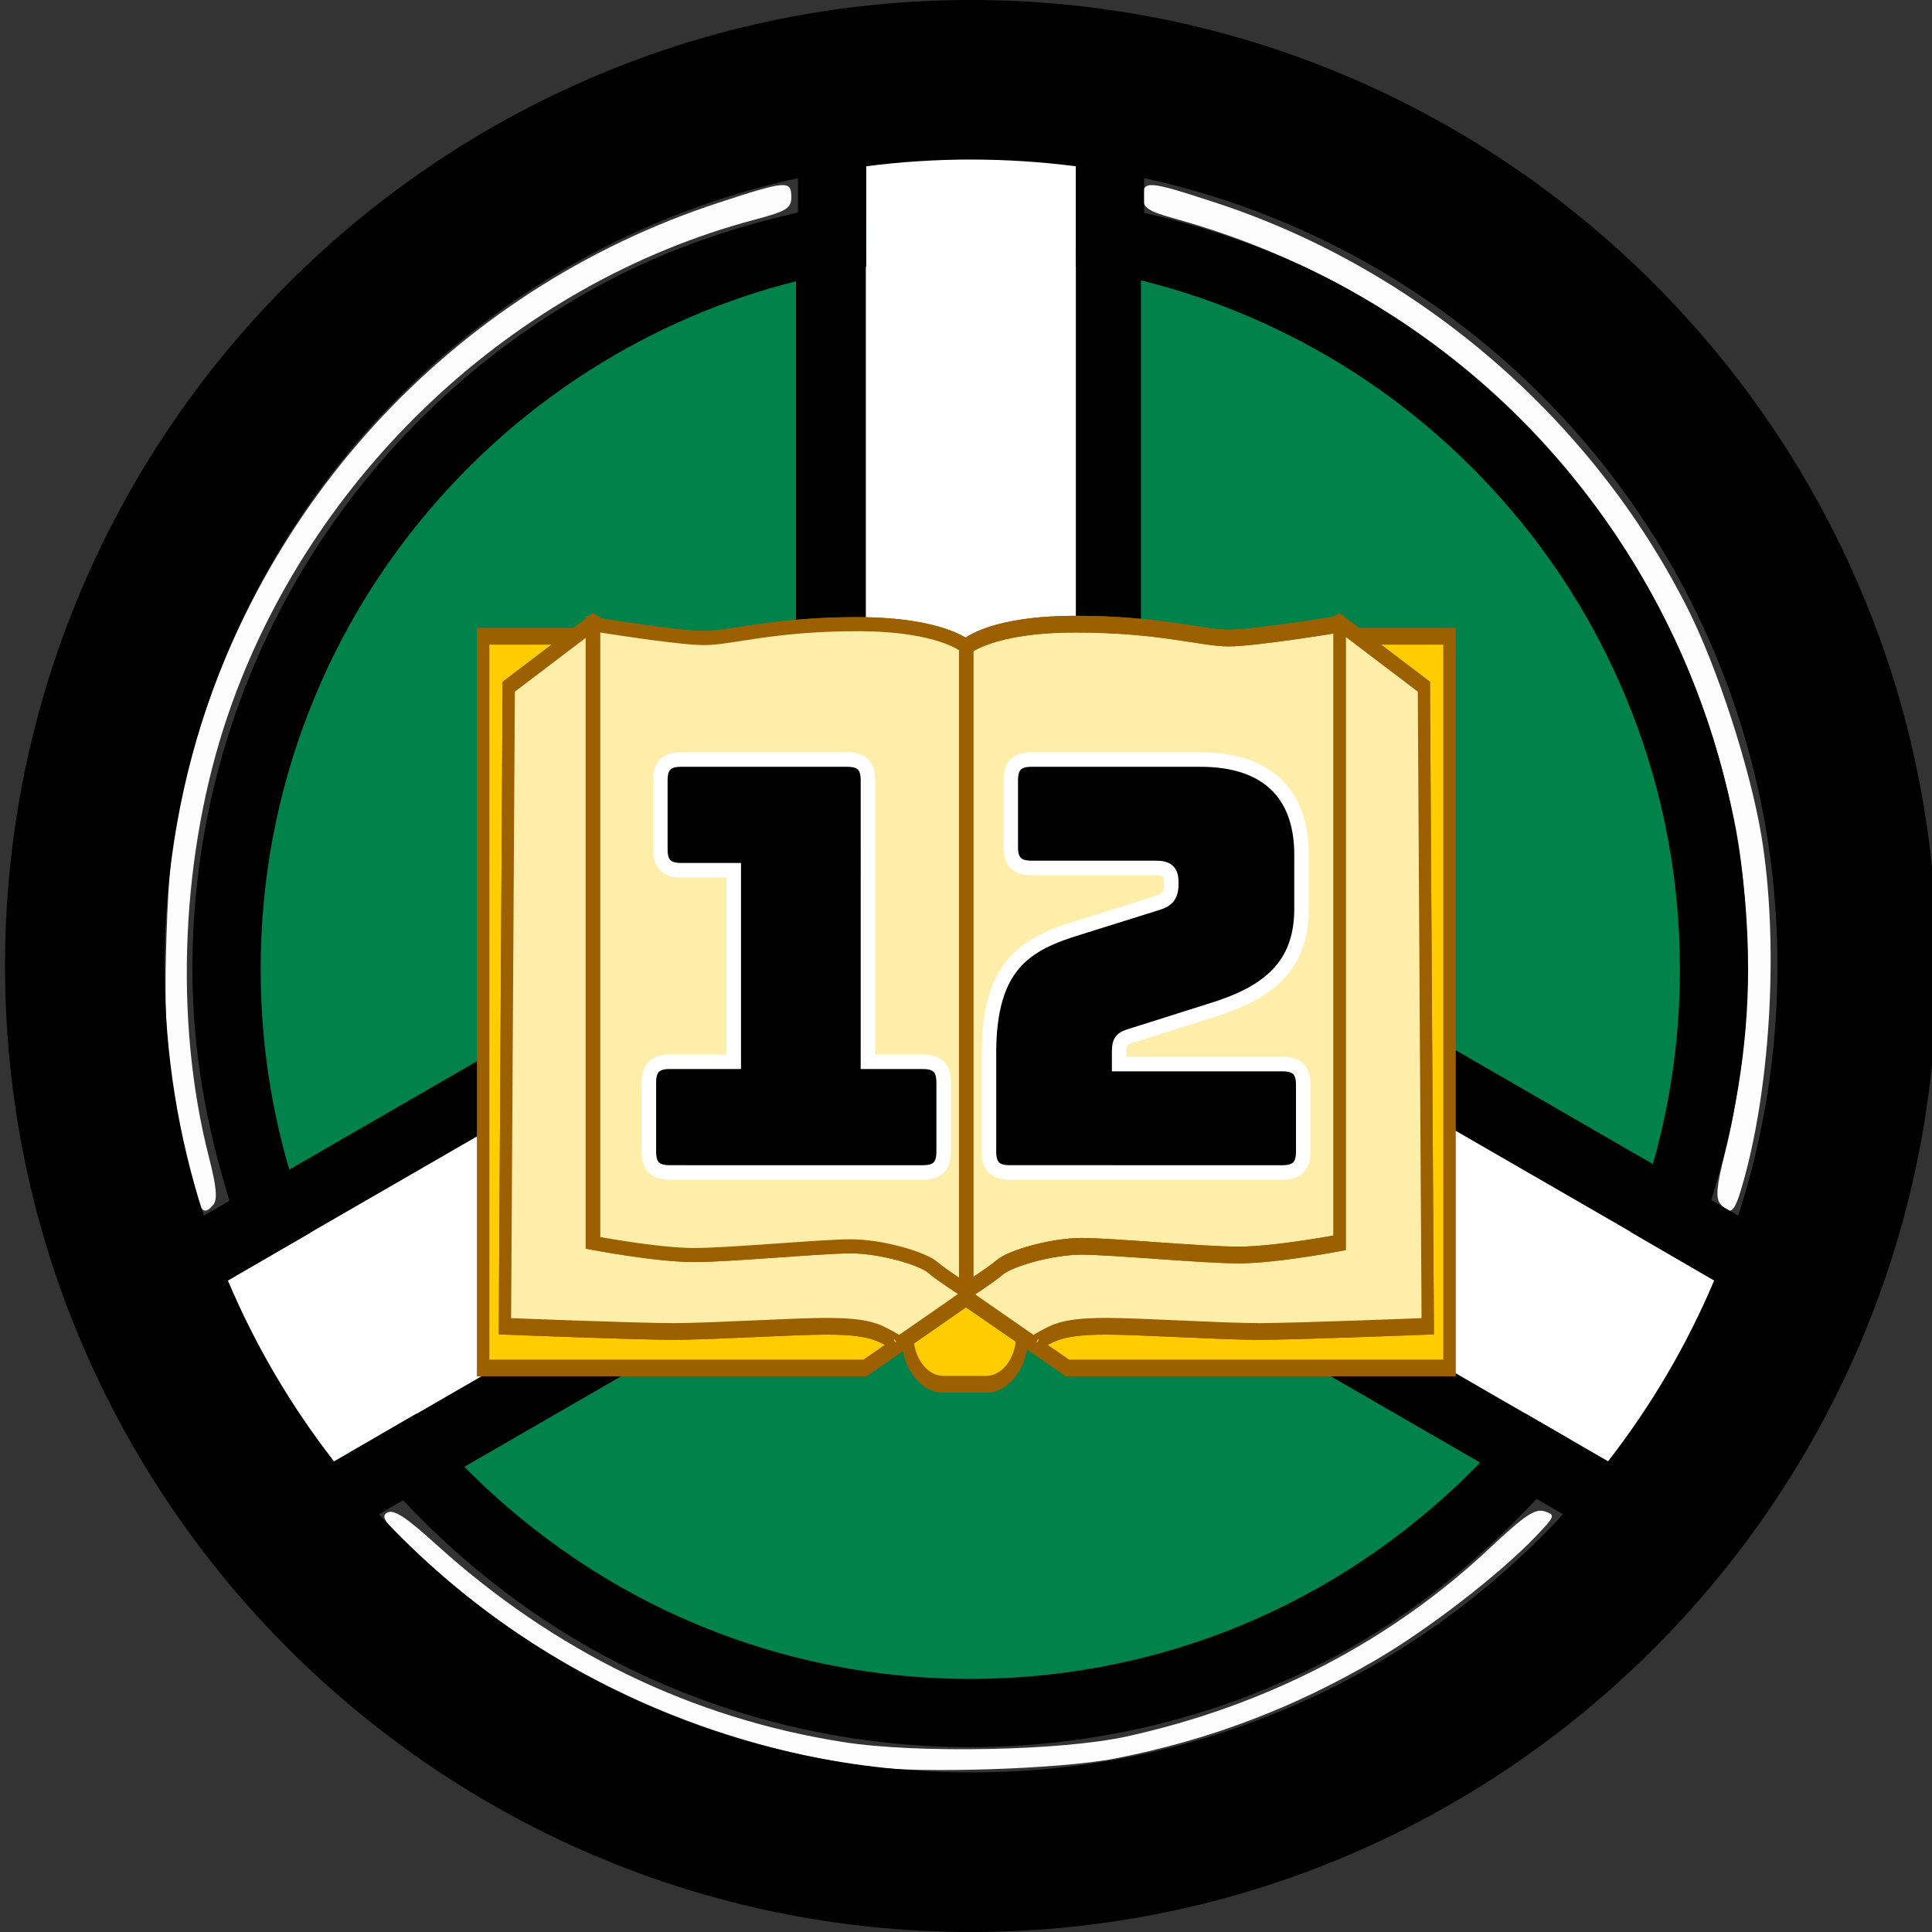
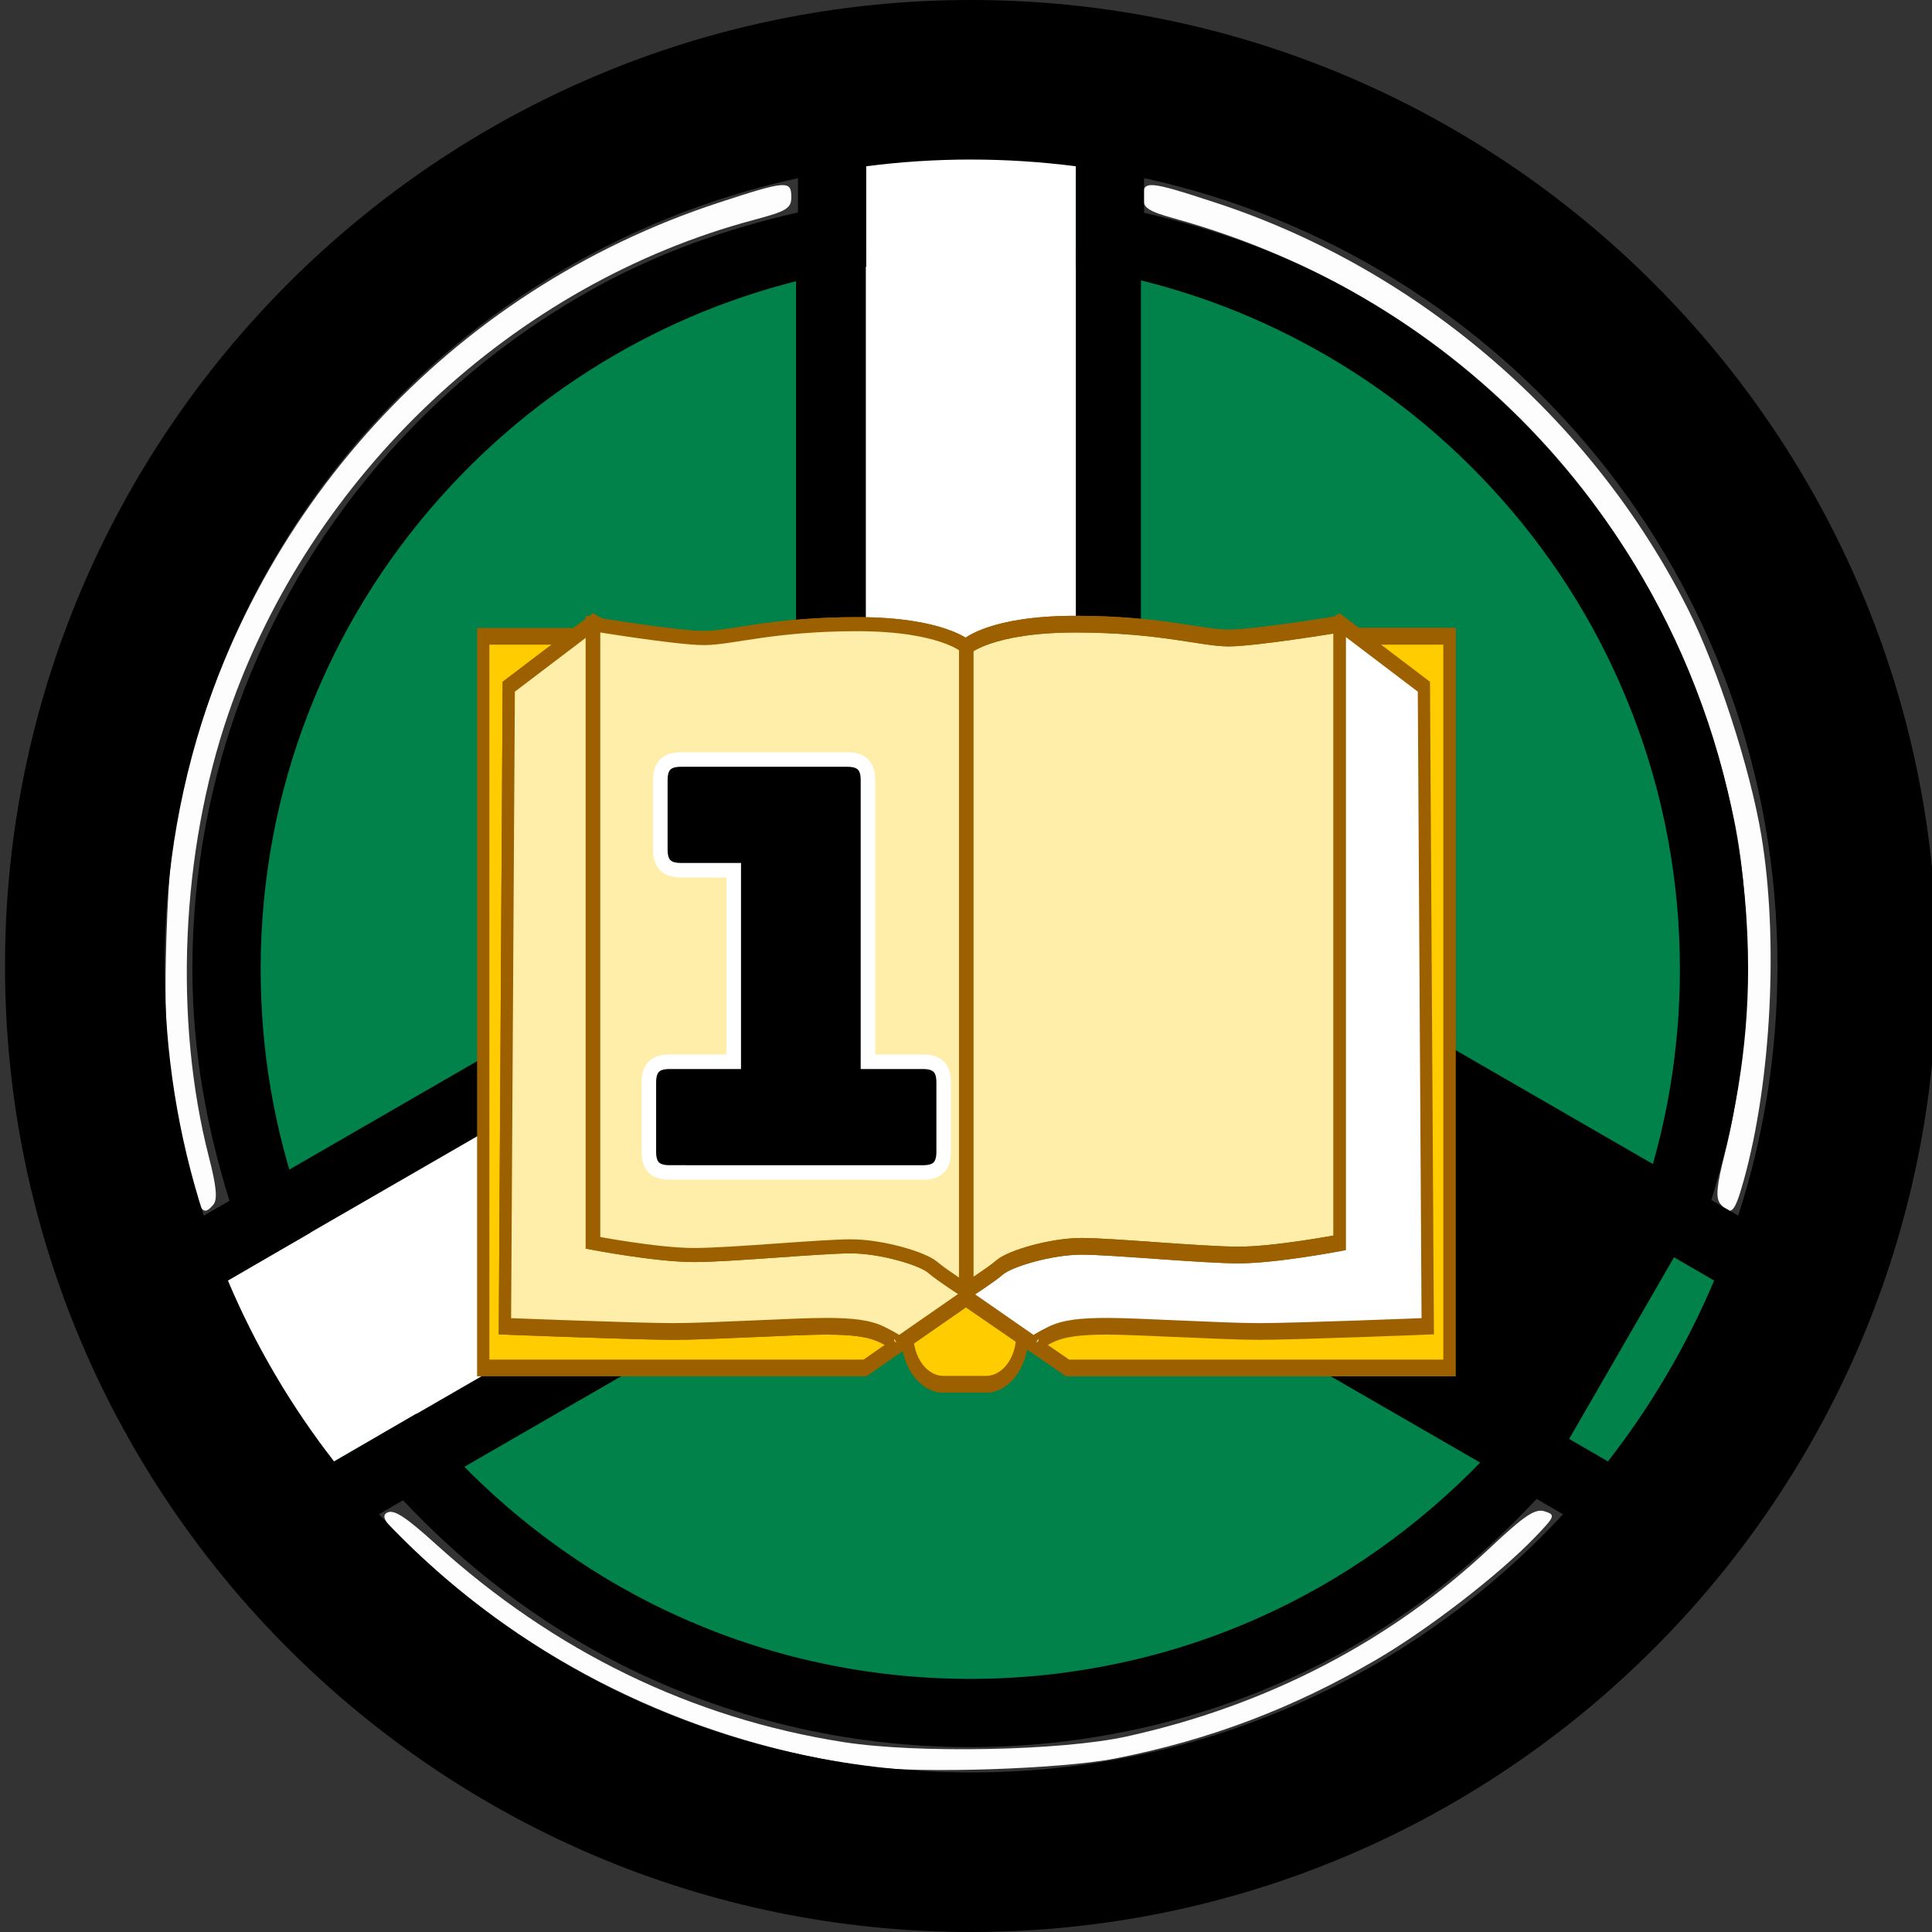
<svg xmlns="http://www.w3.org/2000/svg" width="133.098mm" height="133.098mm" viewBox="0 0 133.098 133.098" version="1.1" id="svg9950">
  <rect x="0" y="0" width="133.098" height="133.098" fill="#333333" stroke="none" />
  <defs id="defs9944">
    <clipPath clipPathUnits="userSpaceOnUse" id="clipPath1605">
-       <circle style="fill:#ffffff;fill-opacity:0.996;fill-rule:evenodd;stroke:none;stroke-width:4.925" id="circle1607" cx="-0.907" cy="14.694" r="201.746" />
-     </clipPath>
+       </clipPath>
    <clipPath clipPathUnits="userSpaceOnUse" id="clipPath5615">
      <ellipse style="fill:none;fill-opacity:1;fill-rule:evenodd;stroke:#000000;stroke-width:1.039;stroke-miterlimit:2.613" id="ellipse5617" cx="124.321" cy="136.738" rx="48.856" ry="50.368" />
    </clipPath>
    <clipPath clipPathUnits="userSpaceOnUse" id="clipPath1053">
      <circle style="fill:none;fill-rule:evenodd;stroke:#000000;stroke-width:1.015;stroke-miterlimit:2.613" id="circle1055" cx="124.829" cy="136.758" r="49.386" />
    </clipPath>
    <clipPath clipPathUnits="userSpaceOnUse" id="clipPath1254">
      <rect style="fill:none;fill-rule:evenodd;stroke:#000000;stroke-width:1;stroke-miterlimit:2.613" id="rect1256" width="25.123" height="43.298" x="194.269" y="193.133" />
    </clipPath>
    <clipPath clipPathUnits="userSpaceOnUse" id="clipPath5134">
      <path style="fill:none;fill-rule:evenodd;stroke:#ff0000;stroke-width:0.767;stroke-linecap:round;paint-order:stroke fill markers" d="m 117.762,189.052 c -11.8,-1.638 -22.399,-7.055 -30.861,-15.771 -1.756,-1.809 -3.291,-3.289 -3.411,-3.289 -0.12,0 -1.486,0.731 -3.036,1.624 -1.55,0.893 -2.874,1.624 -2.943,1.624 -0.493,0 -7.519,-11.899 -7.519,-12.734 0,-0.093 1.325,-0.947 2.944,-1.899 1.619,-0.952 2.971,-1.75 3.003,-1.772 0.033,-0.023 -0.453,-1.606 -1.079,-3.518 -1.919,-5.863 -2.567,-10.932 -2.324,-18.191 0.166,-4.963 0.433,-7.194 1.224,-10.209 3.292,-12.552 9.814,-22.312 20.012,-29.95 5.513,-4.129 14.016,-7.879 20.584,-9.079 l 2.741,-0.501 v -3.73 -3.73 l 2.496,-0.261 c 3.156,-0.33 7.64,-0.329 10.397,0.002 l 2.132,0.256 v 3.801 c 0,3.457 0.07,3.801 0.768,3.801 1.617,0 8.682,2.084 12.183,3.593 13.97,6.023 24.539,17.611 29.261,32.085 3.268,10.015 3.28,21.729 0.033,31.826 -0.659,2.05 -1.16,3.754 -1.113,3.787 0.047,0.033 1.41,0.825 3.03,1.762 1.619,0.936 2.944,1.79 2.944,1.897 0,0.603 -3.245,6.539 -5.148,9.416 l -2.217,3.353 -3.147,-1.706 -3.147,-1.706 -2.996,3.154 c -7.134,7.51 -16.399,12.827 -26.349,15.12 -4.915,1.133 -13.816,1.587 -18.461,0.942 z" id="path5136" />
    </clipPath>
  </defs>
  <g id="layer1" transform="translate(-57.427,-70.189)">
    <path style="fill:#00824a;fill-rule:evenodd;stroke:none;stroke-width:0.767;stroke-linecap:round;paint-order:stroke fill markers;fill-opacity:1" d="m 117.762,189.052 c -11.8,-1.638 -22.399,-7.055 -30.861,-15.771 -1.756,-1.809 -3.291,-3.289 -3.411,-3.289 -0.12,0 -1.486,0.731 -3.036,1.624 -1.55,0.893 -2.874,1.624 -2.943,1.624 -0.493,0 -7.519,-11.899 -7.519,-12.734 0,-0.093 1.325,-0.947 2.944,-1.899 1.619,-0.952 2.971,-1.75 3.003,-1.772 0.033,-0.023 -0.453,-1.606 -1.079,-3.518 -1.919,-5.863 -2.567,-10.932 -2.324,-18.191 0.166,-4.963 0.433,-7.194 1.224,-10.209 3.292,-12.552 9.814,-22.312 20.012,-29.95 5.513,-4.129 14.016,-7.879 20.584,-9.079 l 2.741,-0.501 v -3.73 -3.73 l 2.496,-0.261 c 3.156,-0.33 7.64,-0.329 10.397,0.002 l 2.132,0.256 v 3.801 c 0,3.457 0.07,3.801 0.768,3.801 1.617,0 8.682,2.084 12.183,3.593 13.97,6.023 24.539,17.611 29.261,32.085 3.268,10.015 3.28,21.729 0.033,31.826 -0.659,2.05 -1.16,3.755 -1.113,3.787 0.047,0.033 1.41,0.825 3.03,1.762 1.619,0.936 2.944,1.79 2.944,1.897 0,0.603 -3.245,6.539 -5.148,9.416 l -2.217,3.353 -3.147,-1.706 -3.147,-1.706 -2.996,3.154 c -7.134,7.51 -16.399,12.827 -26.349,15.12 -4.915,1.133 -13.816,1.587 -18.461,0.942 z" id="path1016" />
    <path style="fill:#ffffff;fill-opacity:0.992;fill-rule:evenodd;stroke-width:5.399" d="" id="path901" transform="matrix(0.265,0,0,0.265,57.427,70.189)" />
    <path style="fill:#ffffff;fill-opacity:0.992;fill-rule:evenodd;stroke-width:5.399" d="m 225.714,459.257 c -43.865,-6.088 -84.333,-25.036 -116.194,-54.403 -9.14,-8.425 -10.776,-10.552 -8.914,-11.593 1.738,-0.973 4.768,0.979 12.765,8.221 30.82,27.914 66.482,45.225 105.894,51.405 19.138,3.001 56.728,2.26 73.592,-1.45 36.423,-8.013 68.678,-24.753 94.504,-49.047 8.956,-8.425 11.722,-10.278 14.175,-9.499 2.898,0.92 2.777,1.25 -2.459,6.697 -9.413,9.794 -27.708,23.926 -41.177,31.808 -21.703,12.7 -43.491,20.953 -68.007,25.758 -14.071,2.758 -50.792,3.961 -64.18,2.103 z" id="path940" transform="matrix(0.265,0,0,0.265,57.427,70.189)" />
    <g id="g907">
      <rect id="rect877" height="50.857" width="23.761" x="112.267" y="87.428" style="fill:#000000;stroke-width:0.265" />
      <rect id="rect881" height="57.206" width="14.468" x="117.076" y="80.777" style="fill:#ffffff;stroke-width:0.265" />
    </g>
    <path style="fill:#ffffff;fill-opacity:0.992;fill-rule:evenodd;stroke-width:5.399" d="m 447.253,312.99 c -1.287,-1.551 -1.019,-4.568 1.172,-13.214 6.593,-26.009 7.56,-61.935 2.339,-86.919 -16.022,-76.671 -70.564,-135.233 -145.302,-156.012 -7.107,-1.976 -8.321,-2.8 -8.321,-5.651 0,-4.369 1.288,-4.265 18.945,1.518 52.673,17.254 97.837,56.125 122.724,105.622 7.698,15.31 16.162,41.414 19.07,58.808 4.493,26.884 2.618,63.862 -4.546,89.643 -2.385,8.584 -3.317,9.535 -6.081,6.205 z" id="path979" transform="matrix(0.265,0,0,0.265,57.427,70.189)" />
    <path style="fill:#ffffff;fill-opacity:0.992;fill-rule:evenodd;stroke-width:5.399" d="m 48.851,303.214 c -5.142,-20.694 -6.401,-34.082 -5.587,-59.392 0.593,-18.416 1.579,-27.262 4.346,-38.981 16.976,-71.892 69.498,-129.309 139.159,-152.128 17.674,-5.79 18.945,-5.89 18.945,-1.496 0,2.942 -1.198,3.678 -9.643,5.922 C 133.544,73.756 80.709,123.38 59.374,185.529 47.031,221.484 45.122,265.09 54.325,300.866 c 1.943,7.553 2.259,10.943 1.147,12.283 -2.767,3.334 -3.656,2 -6.621,-9.935 z" id="path1135" transform="matrix(0.265,0,0,0.265,57.427,70.189)" />
    <g transform="rotate(-120,123.906,137.887)" id="g907-6">
      <rect id="rect877-8" height="50.857" width="23.761" x="112.267" y="87.428" style="fill:#000000;stroke-width:0.265" />
      <rect id="rect881-4" height="57.206" width="14.468" x="117.076" y="80.777" style="fill:#ffffff;stroke-width:0.265" />
    </g>
    <g transform="rotate(120,124.9,138.181)" id="g907-6-1">
      <rect id="rect877-8-2" height="50.857" width="23.761" x="112.267" y="87.428" style="fill:#000000;stroke-width:0.265" />
-       <rect id="rect881-4-3" height="57.206" width="14.468" x="117.076" y="80.777" style="fill:#ffffff;stroke-width:0.265" />
    </g>
    <path style="color:#000000;font-style:normal;font-variant:normal;font-weight:normal;font-stretch:normal;font-size:medium;line-height:normal;font-family:sans-serif;font-variant-ligatures:normal;font-variant-position:normal;font-variant-caps:normal;font-variant-numeric:normal;font-variant-alternates:normal;font-feature-settings:normal;text-indent:0;text-align:start;text-decoration:none;text-decoration-line:none;text-decoration-style:solid;text-decoration-color:#000000;letter-spacing:normal;word-spacing:normal;text-transform:none;writing-mode:lr-tb;direction:ltr;text-orientation:mixed;dominant-baseline:auto;baseline-shift:baseline;text-anchor:start;white-space:normal;shape-padding:0;clip-rule:nonzero;display:inline;overflow:visible;visibility:visible;opacity:1;isolation:auto;mix-blend-mode:normal;color-interpolation:sRGB;color-interpolation-filters:linearRGB;solid-color:#000000;solid-opacity:1;vector-effect:none;fill:#000000;fill-opacity:1;fill-rule:nonzero;stroke:none;stroke-width:10.992;stroke-linecap:round;stroke-linejoin:bevel;stroke-miterlimit:4;stroke-dasharray:none;stroke-dashoffset:341.41;stroke-opacity:1;paint-order:markers stroke fill;color-rendering:auto;image-rendering:auto;shape-rendering:auto;text-rendering:auto;enable-background:accumulate" d="m 124.321,70.189 c -36.689,0 -66.549,29.86 -66.549,66.549 0,36.689 29.86,66.549 66.549,66.549 36.689,0 66.549,-29.86 66.549,-66.549 0,-36.689 -29.86,-66.549 -66.549,-66.549 z m 0,10.992 c 2.449,0 4.859,0.159 7.222,0.464 V 88.58 l 1.91,0.363 c 5.085,0.966 9.95,2.727 14.496,5.248 v -0.003 c 4.839,2.684 9.164,6.15 12.856,10.299 3.901,4.385 6.946,9.358 9.055,14.797 v 0.003 h 0.003 c 2.187,5.635 3.295,11.573 3.295,17.678 0,5.595 -0.933,11.053 -2.767,16.256 l -0.646,1.836 5.771,3.351 c -1.896,4.488 -4.366,8.671 -7.315,12.462 l -5.737,-3.328 -1.275,1.461 c -4.151,4.765 -9.285,8.778 -14.875,11.605 l -0.003,0.003 c -3.347,1.696 -6.891,3.002 -10.53,3.875 -3.748,0.901 -7.622,1.365 -11.514,1.365 -3.887,0 -7.76,-0.459 -11.498,-1.359 h -0.003 c -3.638,-0.874 -7.175,-2.178 -10.525,-3.869 -5.584,-2.822 -10.718,-6.822 -14.861,-11.578 l -1.274,-1.463 -5.663,3.289 c -2.95,-3.791 -5.419,-7.973 -7.315,-12.462 l 5.693,-3.304 -0.653,-1.838 c -1.847,-5.215 -2.785,-10.693 -2.785,-16.301 0,-6.113 1.107,-12.057 3.301,-17.698 h 0.003 v -0.003 c 2.115,-5.452 5.165,-10.426 9.08,-14.818 3.704,-4.155 8.035,-7.612 12.889,-10.297 4.552,-2.514 9.43,-4.267 14.529,-5.227 l 1.914,-0.362 v -6.917 c 2.364,-0.305 4.774,-0.464 7.223,-0.464 z m -11.922,1.279 v 2.365 c -4.885,1.109 -9.613,2.779 -14.016,5.211 l -0.003,0.003 c -5.313,2.939 -10.069,6.733 -14.123,11.281 -4.282,4.804 -7.635,10.272 -9.953,16.246 -2.404,6.182 -3.623,12.717 -3.623,19.399 0,5.461 0.946,10.797 2.555,15.945 l -1.769,1.027 c -1.753,-5.413 -2.704,-11.192 -2.704,-17.199 0,-26.654 18.643,-48.84 43.635,-54.277 z m 23.844,0 c 24.992,5.437 43.635,27.624 43.635,54.277 0,6.007 -0.95,11.787 -2.704,17.2 l -1.855,-1.077 c 1.597,-5.133 2.537,-10.449 2.537,-15.896 0,-6.675 -1.217,-13.203 -3.613,-19.377 v -0.003 c -2.311,-5.96 -5.658,-11.426 -9.925,-16.223 -4.04,-4.541 -8.787,-8.343 -14.088,-11.283 -4.397,-2.438 -9.112,-4.115 -13.986,-5.23 z m 27.045,90.992 1.818,1.055 c -10.138,10.946 -24.641,17.787 -40.785,17.787 -16.143,0 -30.647,-6.841 -40.785,-17.787 l 1.658,-0.963 c 4.293,4.578 9.364,8.459 14.928,11.27 v 0.003 c 3.669,1.853 7.548,3.284 11.545,4.244 4.103,0.988 8.344,1.488 12.6,1.488 4.264,0 8.504,-0.509 12.611,-1.496 3.997,-0.96 7.882,-2.391 11.555,-4.252 5.564,-2.815 10.562,-6.772 14.855,-11.348 z" id="circle1064" />
    <g style="stroke-width:3.164" id="g5343" transform="matrix(0.085,0,0,0.082,81.936,108.806)">
      <g transform="matrix(7.952,0,0,11.22,-478.114,-1093.931)" id="g4025" style="font-style:normal;font-variant:normal;font-weight:normal;font-stretch:normal;font-size:144px;line-height:125%;font-family:Serif;-inkscape-font-specification:Serif;text-align:start;letter-spacing:0px;word-spacing:0px;writing-mode:lr-tb;text-anchor:start;fill:#ffcc00;fill-opacity:1;stroke:#9c6000;stroke-width:1.251;stroke-miterlimit:4;stroke-dasharray:none;stroke-opacity:1">
        <path style="clip-rule:evenodd;fill:#ffcc00;fill-opacity:1;fill-rule:evenodd;stroke:#9c6000;stroke-width:1.251;stroke-miterlimit:4;stroke-dasharray:none;stroke-opacity:1" d="m 116.335,151.142 c 0,-2.037 1.652,-3.689 3.689,-3.689 h 4.344 c 2.037,0 3.689,1.652 3.689,3.689 v 4.344 c 0,2.037 -1.652,3.688 -3.689,3.688 h -4.344 c -2.037,0 -3.689,-1.651 -3.689,-3.688 z" id="path4027" />
        <path style="clip-rule:evenodd;fill:#ffcc00;fill-opacity:1;stroke:#9c6000;stroke-width:1.251;stroke-miterlimit:4;stroke-dasharray:none;stroke-opacity:1" stroke-miterlimit="3.864" d="m 116.335,151.142 c 0,-2.037 1.652,-3.689 3.689,-3.689 h 4.344 c 2.037,0 3.689,1.652 3.689,3.689 v 4.344 c 0,2.037 -1.652,3.688 -3.689,3.688 h -4.344 c -2.037,0 -3.689,-1.651 -3.689,-3.688 z" id="path4029" />
      </g>
      <g transform="matrix(7.952,0,0,11.22,-478.114,-1093.931)" id="g4209" style="font-style:normal;font-variant:normal;font-weight:normal;font-stretch:normal;font-size:144px;line-height:125%;font-family:Serif;-inkscape-font-specification:Serif;text-align:start;letter-spacing:0px;word-spacing:0px;writing-mode:lr-tb;text-anchor:start;fill:#ffcc00;fill-opacity:1;stroke:#9c6000;stroke-width:1.251;stroke-miterlimit:4;stroke-dasharray:none;stroke-opacity:1">
        <polygon style="clip-rule:evenodd;fill:#ffcc00;fill-opacity:1;fill-rule:evenodd;stroke:#9c6000;stroke-width:1.251;stroke-miterlimit:4;stroke-dasharray:none;stroke-opacity:1" points="122.355,152.685 85.609,103.172 73.117,103.172 73.117,157.957 112.026,157.957 " id="polygon4211" />
-         <polygon style="clip-rule:evenodd;fill:#ffcc00;fill-opacity:1;stroke:#9c6000;stroke-width:1.251;stroke-miterlimit:4;stroke-dasharray:none;stroke-opacity:1" stroke-miterlimit="3.864" points="122.355,152.685 85.609,103.172 73.117,103.172 73.117,157.957 112.026,157.957 " id="polygon4213" />
      </g>
      <g transform="matrix(7.952,0,0,11.22,-478.114,-1093.931)" id="g4215" style="font-style:normal;font-variant:normal;font-weight:normal;font-stretch:normal;font-size:144px;line-height:125%;font-family:Serif;-inkscape-font-specification:Serif;text-align:start;letter-spacing:0px;word-spacing:0px;writing-mode:lr-tb;text-anchor:start;fill:#ffffff;fill-opacity:1;stroke:#9c6000;stroke-width:1.251;stroke-miterlimit:4;stroke-dasharray:none;stroke-opacity:1">
        <path style="clip-rule:evenodd;fill:#ffffff;fill-opacity:1;fill-rule:evenodd;stroke:#9c6000;stroke-width:1.251;stroke-miterlimit:4;stroke-dasharray:none;stroke-opacity:1" d="m 75.719,106.945 -0.391,47.888 c 0,0 13.404,0.391 17.178,0.391 3.773,0 12.362,-0.391 15.485,-0.391 2.684,0 4.474,0.139 5.856,0.651 1.705,0.632 1.627,0.716 1.627,0.716 l 6.881,-3.51 v -46.916 c 0,0 -4.734,-2.082 -13.323,-2.082 -8.588,0 -12.883,1.041 -15.616,1.041 -1.92,0 -5.698,-1.135 -9.078,-2.595 z" id="path4217" />
        <path style="clip-rule:evenodd;fill:#ffeeaa;fill-opacity:1;stroke:#9c6000;stroke-width:1.251;stroke-miterlimit:4;stroke-dasharray:none;stroke-opacity:1" stroke-miterlimit="3.864" d="m 75.719,106.945 -0.391,47.888 c 0,0 13.404,0.391 17.178,0.391 3.773,0 12.362,-0.391 15.485,-0.391 2.684,0 4.474,0.139 5.856,0.651 1.705,0.632 1.627,0.716 1.627,0.716 l 6.881,-3.51 v -46.916 c 0,0 -4.734,-2.082 -13.323,-2.082 -8.588,0 -12.883,1.041 -15.616,1.041 -1.92,0 -5.698,-1.135 -9.078,-2.595 z" id="path4219" />
      </g>
      <path id="path4243" d="m 192.27,53.452 v 519.784 c 0,0 51.741,10.222 81.75,10.222 30.009,0 102.44,-7.293 127.273,-7.293 24.833,0 57.943,10.222 66.221,17.526 8.278,7.304 27.298,19.815 27.298,19.815 V 72.369 c 0,0 -20.046,-18.917 -88.342,-18.917 -68.296,0 -102.44,11.68 -124.172,11.68 -21.732,0 -90.028,-11.68 -90.028,-11.68 z" stroke-miterlimit="3.864" style="font-style:normal;font-variant:normal;font-weight:normal;font-stretch:normal;font-size:144px;line-height:125%;font-family:Serif;-inkscape-font-specification:Serif;text-align:start;letter-spacing:0px;word-spacing:0px;writing-mode:lr-tb;text-anchor:start;clip-rule:evenodd;fill:none;stroke:#9c6000;stroke-width:11.812;stroke-miterlimit:4;stroke-dasharray:none;stroke-opacity:1" />
      <g transform="matrix(7.952,0,0,11.22,-478.114,-1093.931)" id="g4245" style="font-style:normal;font-variant:normal;font-weight:normal;font-stretch:normal;font-size:144px;line-height:125%;font-family:Serif;-inkscape-font-specification:Serif;text-align:start;letter-spacing:0px;word-spacing:0px;writing-mode:lr-tb;text-anchor:start;fill:#ffcc00;fill-opacity:1;stroke:#9c6000;stroke-width:1.251;stroke-miterlimit:4;stroke-dasharray:none;stroke-opacity:1">
        <polygon style="clip-rule:evenodd;fill:#ffcc00;fill-opacity:1;fill-rule:evenodd;stroke:#9c6000;stroke-width:1.251;stroke-miterlimit:4;stroke-dasharray:none;stroke-opacity:1" points="123.106,153.117 159.102,103.172 171.595,103.172 171.595,157.957 132.685,157.957 " id="polygon4247" />
        <polygon style="clip-rule:evenodd;fill:#ffcc00;fill-opacity:1;stroke:#9c6000;stroke-width:1.251;stroke-miterlimit:4;stroke-dasharray:none;stroke-opacity:1" stroke-miterlimit="3.864" points="123.106,153.117 159.102,103.172 171.595,103.172 171.595,157.957 132.685,157.957 " id="polygon4249" />
      </g>
      <g transform="matrix(7.952,0,0,11.22,-478.114,-1093.931)" id="g4251" style="font-style:normal;font-variant:normal;font-weight:normal;font-stretch:normal;font-size:144px;line-height:125%;font-family:Serif;-inkscape-font-specification:Serif;text-align:start;letter-spacing:0px;word-spacing:0px;writing-mode:lr-tb;text-anchor:start;fill:#ffffff;fill-opacity:1;stroke:#9c6000;stroke-width:1.251;stroke-miterlimit:4;stroke-dasharray:none;stroke-opacity:1">
        <path style="clip-rule:evenodd;fill:#ffffff;fill-opacity:1;fill-rule:evenodd;stroke:#9c6000;stroke-width:1.251;stroke-miterlimit:4;stroke-dasharray:none;stroke-opacity:1" d="m 168.991,106.945 0.392,47.888 c 0,0 -13.404,0.391 -17.178,0.391 -3.774,0 -12.363,-0.391 -15.485,-0.391 -2.685,0 -4.475,0.139 -5.856,0.651 -1.705,0.632 -1.627,0.716 -1.627,0.716 l -6.881,-3.51 v -46.916 c 0,0 4.733,-2.082 13.323,-2.082 8.588,0 12.883,1.041 15.615,1.041 1.92,0 5.697,-1.135 9.077,-2.595 z" id="path4253" />
-         <path style="clip-rule:evenodd;fill:#ffeeaa;fill-opacity:1;stroke:#9c6000;stroke-width:1.251;stroke-miterlimit:4;stroke-dasharray:none;stroke-opacity:1" stroke-miterlimit="3.864" d="m 168.991,106.945 0.392,47.888 c 0,0 -13.404,0.391 -17.178,0.391 -3.774,0 -12.363,-0.391 -15.485,-0.391 -2.685,0 -4.475,0.139 -5.856,0.651 -1.705,0.632 -1.627,0.716 -1.627,0.716 l -6.881,-3.51 v -46.916 c 0,0 4.733,-2.082 13.323,-2.082 8.588,0 12.883,1.041 15.615,1.041 1.92,0 5.697,-1.135 9.077,-2.595 z" id="path4255" />
      </g>
      <g transform="matrix(7.952,0,0,11.22,-478.114,-1093.931)" id="g4275" style="font-style:normal;font-variant:normal;font-weight:normal;font-stretch:normal;font-size:144px;line-height:125%;font-family:Serif;-inkscape-font-specification:Serif;text-align:start;letter-spacing:0px;word-spacing:0px;writing-mode:lr-tb;text-anchor:start;fill:#000000;fill-opacity:1;stroke:#9c6000;stroke-width:1.251;stroke-miterlimit:4;stroke-dasharray:none;stroke-opacity:1">
        <path style="clip-rule:evenodd;fill:#ffeeaa;fill-rule:evenodd;stroke:#9c6000;stroke-width:1.251;stroke-miterlimit:4;stroke-dasharray:none;stroke-opacity:1" d="m 160.403,102.261 v 46.326 c 0,0 -6.507,0.911 -10.281,0.911 -3.773,0 -12.883,-0.65 -16.006,-0.65 -3.123,0 -7.287,0.911 -8.328,1.562 -1.041,0.651 -3.433,1.766 -3.433,1.766 v -48.229 c 0,0 2.521,-1.686 11.11,-1.686 8.589,0 12.883,1.041 15.615,1.041 2.734,0 11.323,-1.041 11.323,-1.041 z" id="path4277" />
        <path style="clip-rule:evenodd;fill:none;stroke:#9c6000;stroke-width:1.251;stroke-miterlimit:4;stroke-dasharray:none;stroke-opacity:1" stroke-miterlimit="3.864" d="m 160.403,102.261 v 46.326 c 0,0 -6.507,0.911 -10.281,0.911 -3.773,0 -12.883,-0.65 -16.006,-0.65 -3.123,0 -7.287,0.911 -8.328,1.562 -1.041,0.651 -3.433,1.766 -3.433,1.766 v -48.229 c 0,0 2.521,-1.686 11.11,-1.686 8.589,0 12.883,1.041 15.615,1.041 2.734,0 11.323,-1.041 11.323,-1.041 z" id="path4279" />
      </g>
      <path id="path4241" d="m 192.27,53.452 v 519.784 c 0,0 51.741,10.222 81.75,10.222 30.009,0 102.44,-7.293 127.273,-7.293 24.833,0 57.943,10.222 66.221,17.526 8.278,7.304 27.298,19.815 27.298,19.815 V 72.369 c 0,0 -20.046,-18.917 -88.342,-18.917 -68.296,0 -102.44,11.68 -124.172,11.68 -21.732,0 -90.028,-11.68 -90.028,-11.68 z" style="font-style:normal;font-variant:normal;font-weight:normal;font-stretch:normal;font-size:144px;line-height:125%;font-family:Serif;-inkscape-font-specification:Serif;text-align:start;letter-spacing:0px;word-spacing:0px;writing-mode:lr-tb;text-anchor:start;clip-rule:evenodd;fill:#ffeeaa;fill-opacity:1;fill-rule:evenodd;stroke:#9c6000;stroke-width:11.812;stroke-miterlimit:4;stroke-dasharray:none;stroke-opacity:1" />
    </g>
    <g aria-label="12" id="text2534" style="font-size:39.511px;line-height:1.25;font-family:'MS UI Gothic';-inkscape-font-specification:'MS UI Gothic';letter-spacing:0px;stroke:#ffffff">
      <path d="m 121.014,150.962 c 0.988,0 1.422,-0.435 1.422,-1.422 v -4.781 c 0,-0.988 -0.435,-1.422 -1.422,-1.422 h -3.793 V 123.936 c 0,-0.988 -0.435,-1.422 -1.422,-1.422 h -11.458 c -0.988,0 -1.422,0.435 -1.422,1.422 v 4.781 c 0,0.988 0.435,1.422 1.422,1.422 h 3.635 v 13.197 h -4.425 c -0.988,0 -1.422,0.435 -1.422,1.422 v 4.781 c 0,0.988 0.435,1.422 1.422,1.422 z" style="font-family:bungee;-inkscape-font-specification:bungee" id="path2031" />
-       <path d="m 145.787,150.962 c 0.988,0 1.422,-0.435 1.422,-1.422 v -4.623 c 0,-0.988 -0.435,-1.422 -1.422,-1.422 h -11.261 v -0.83 c 0,-0.869 0.237,-0.948 1.027,-1.185 l 5.374,-1.699 c 3.833,-1.185 6.164,-3.003 6.164,-6.993 v -3.714 c 0,-4.267 -2.45,-6.559 -6.954,-6.559 h -11.656 c -0.988,0 -1.422,0.435 -1.422,1.422 v 4.623 c 0,0.988 0.435,1.422 1.422,1.422 h 8.574 c 0.79,0 1.067,0.237 1.067,1.027 0,0.869 -0.237,1.185 -1.067,1.422 l -5.294,1.659 c -3.635,1.106 -6.203,2.529 -6.203,8.653 v 6.796 c 0,0.988 0.435,1.422 1.422,1.422 z" style="font-family:bungee;-inkscape-font-specification:bungee" id="path2033" />
    </g>
  </g>
</svg>